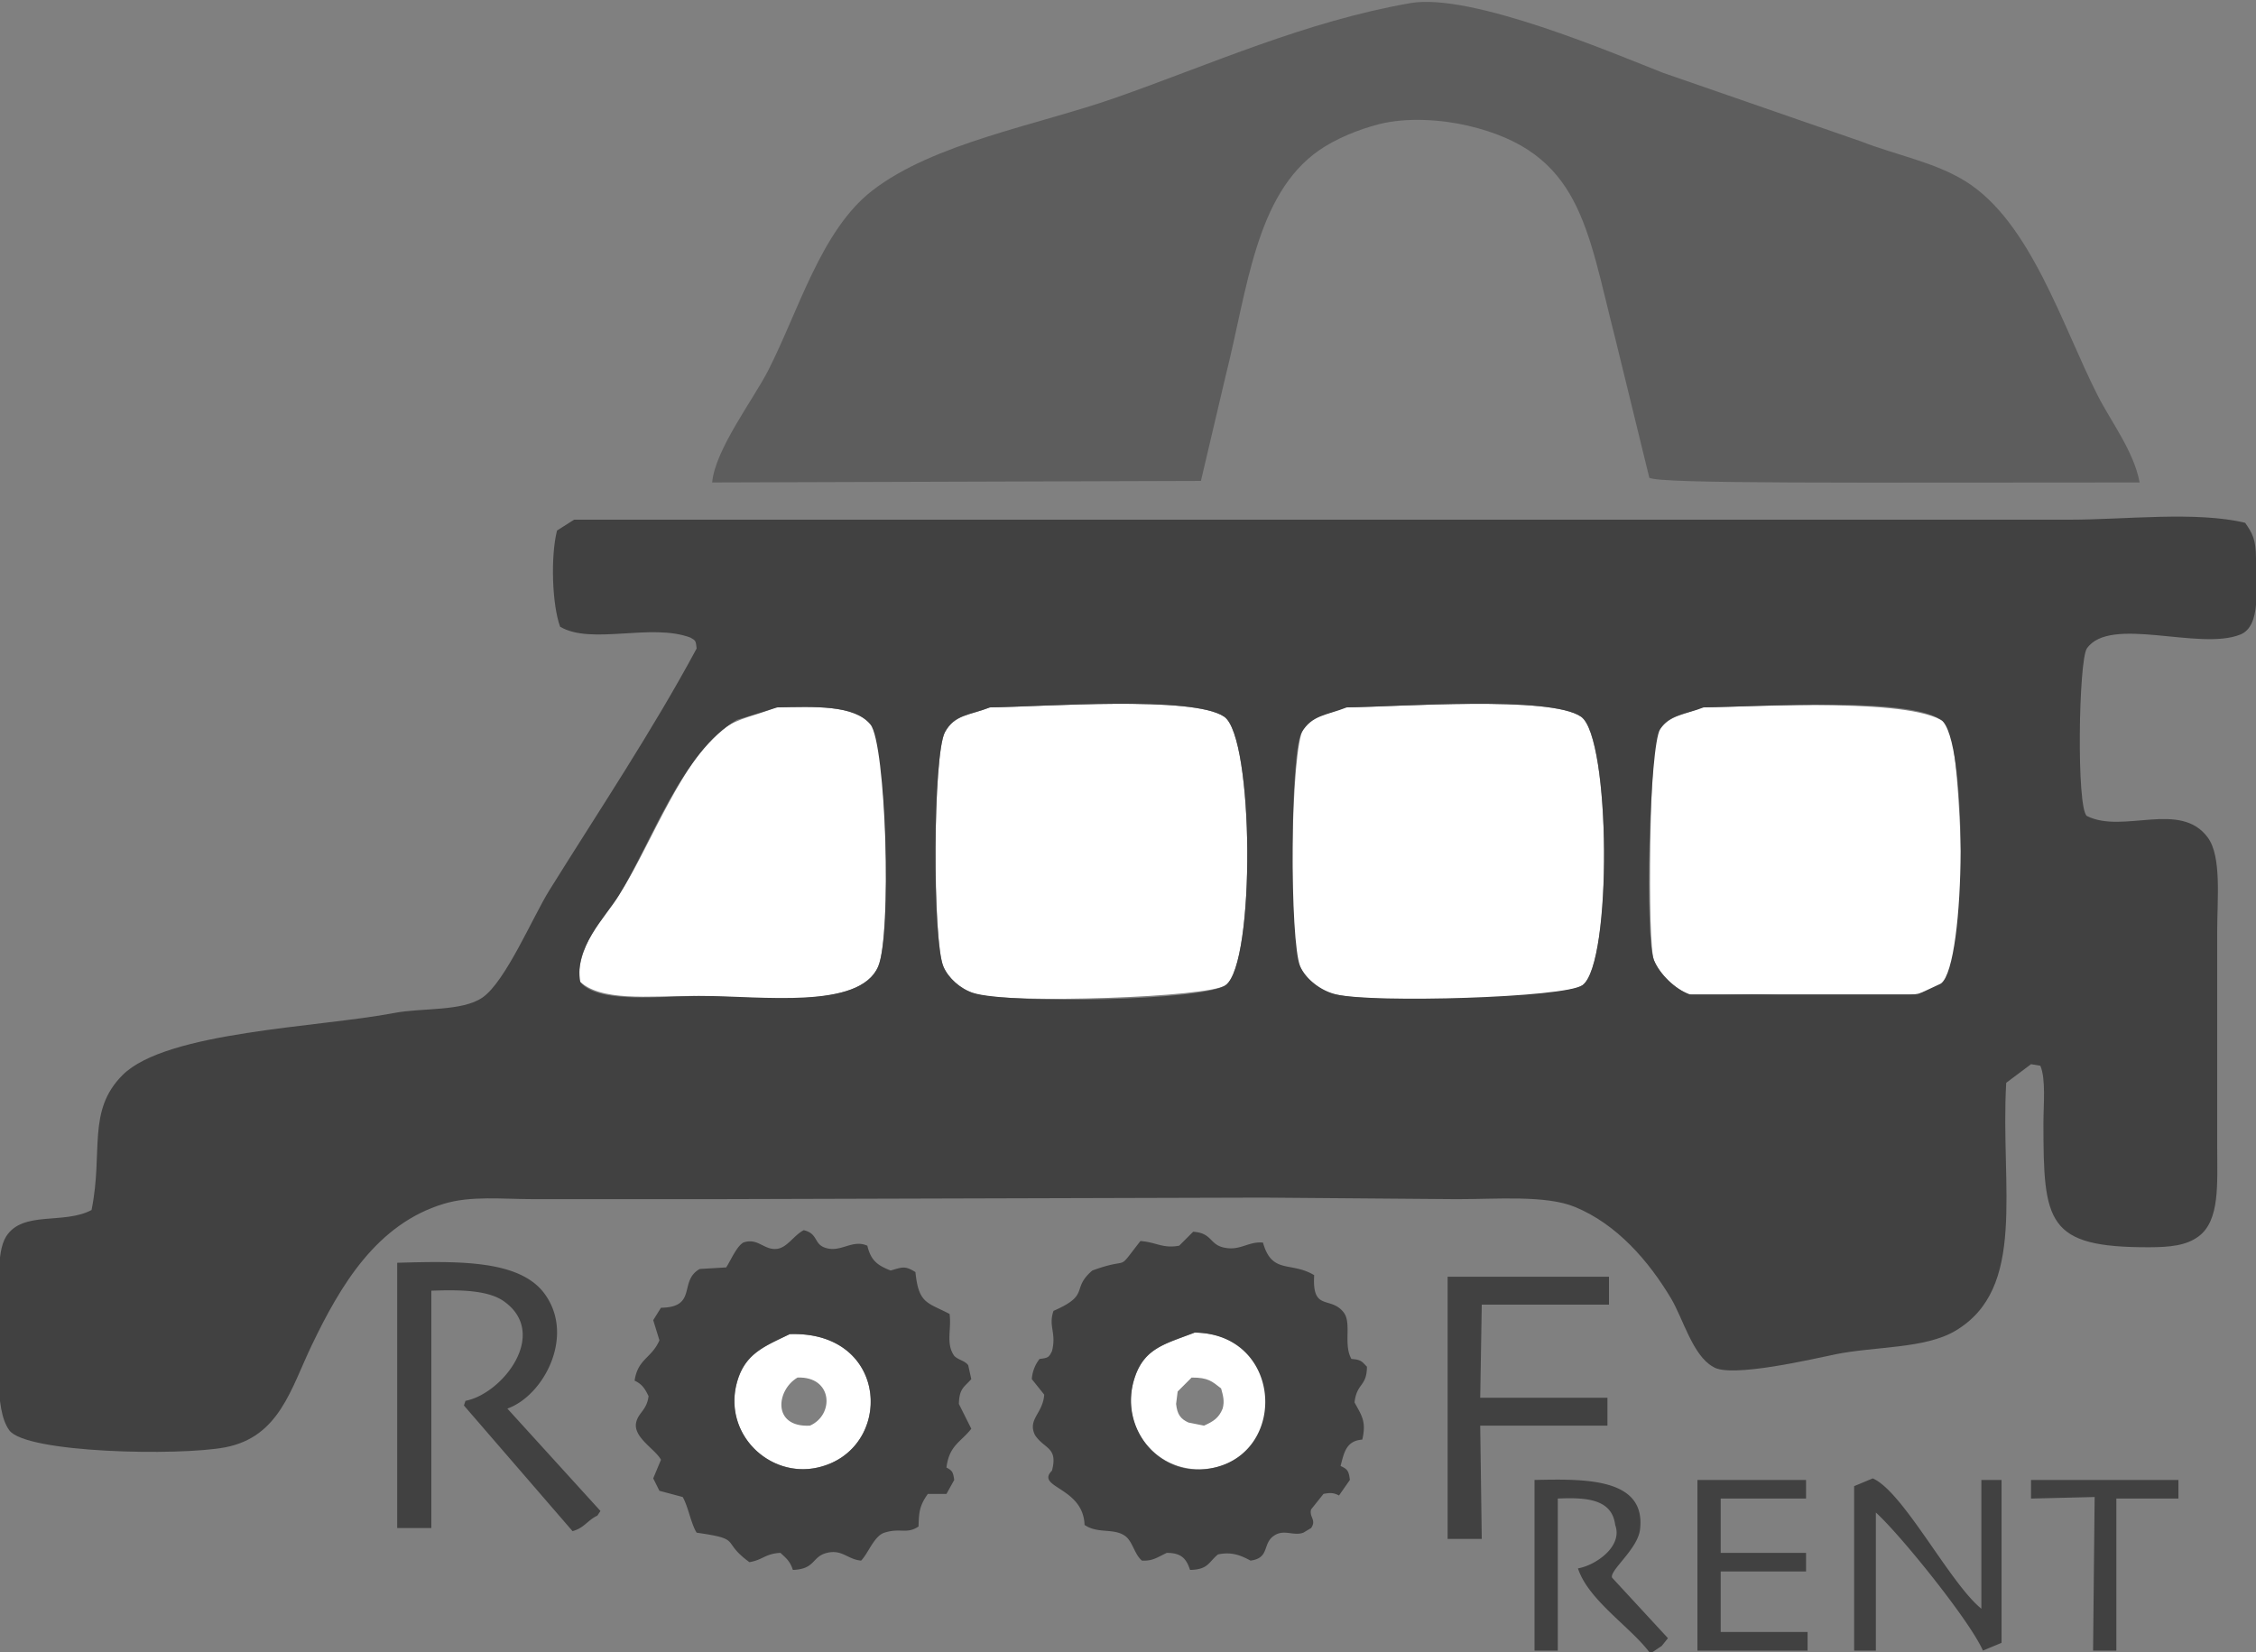
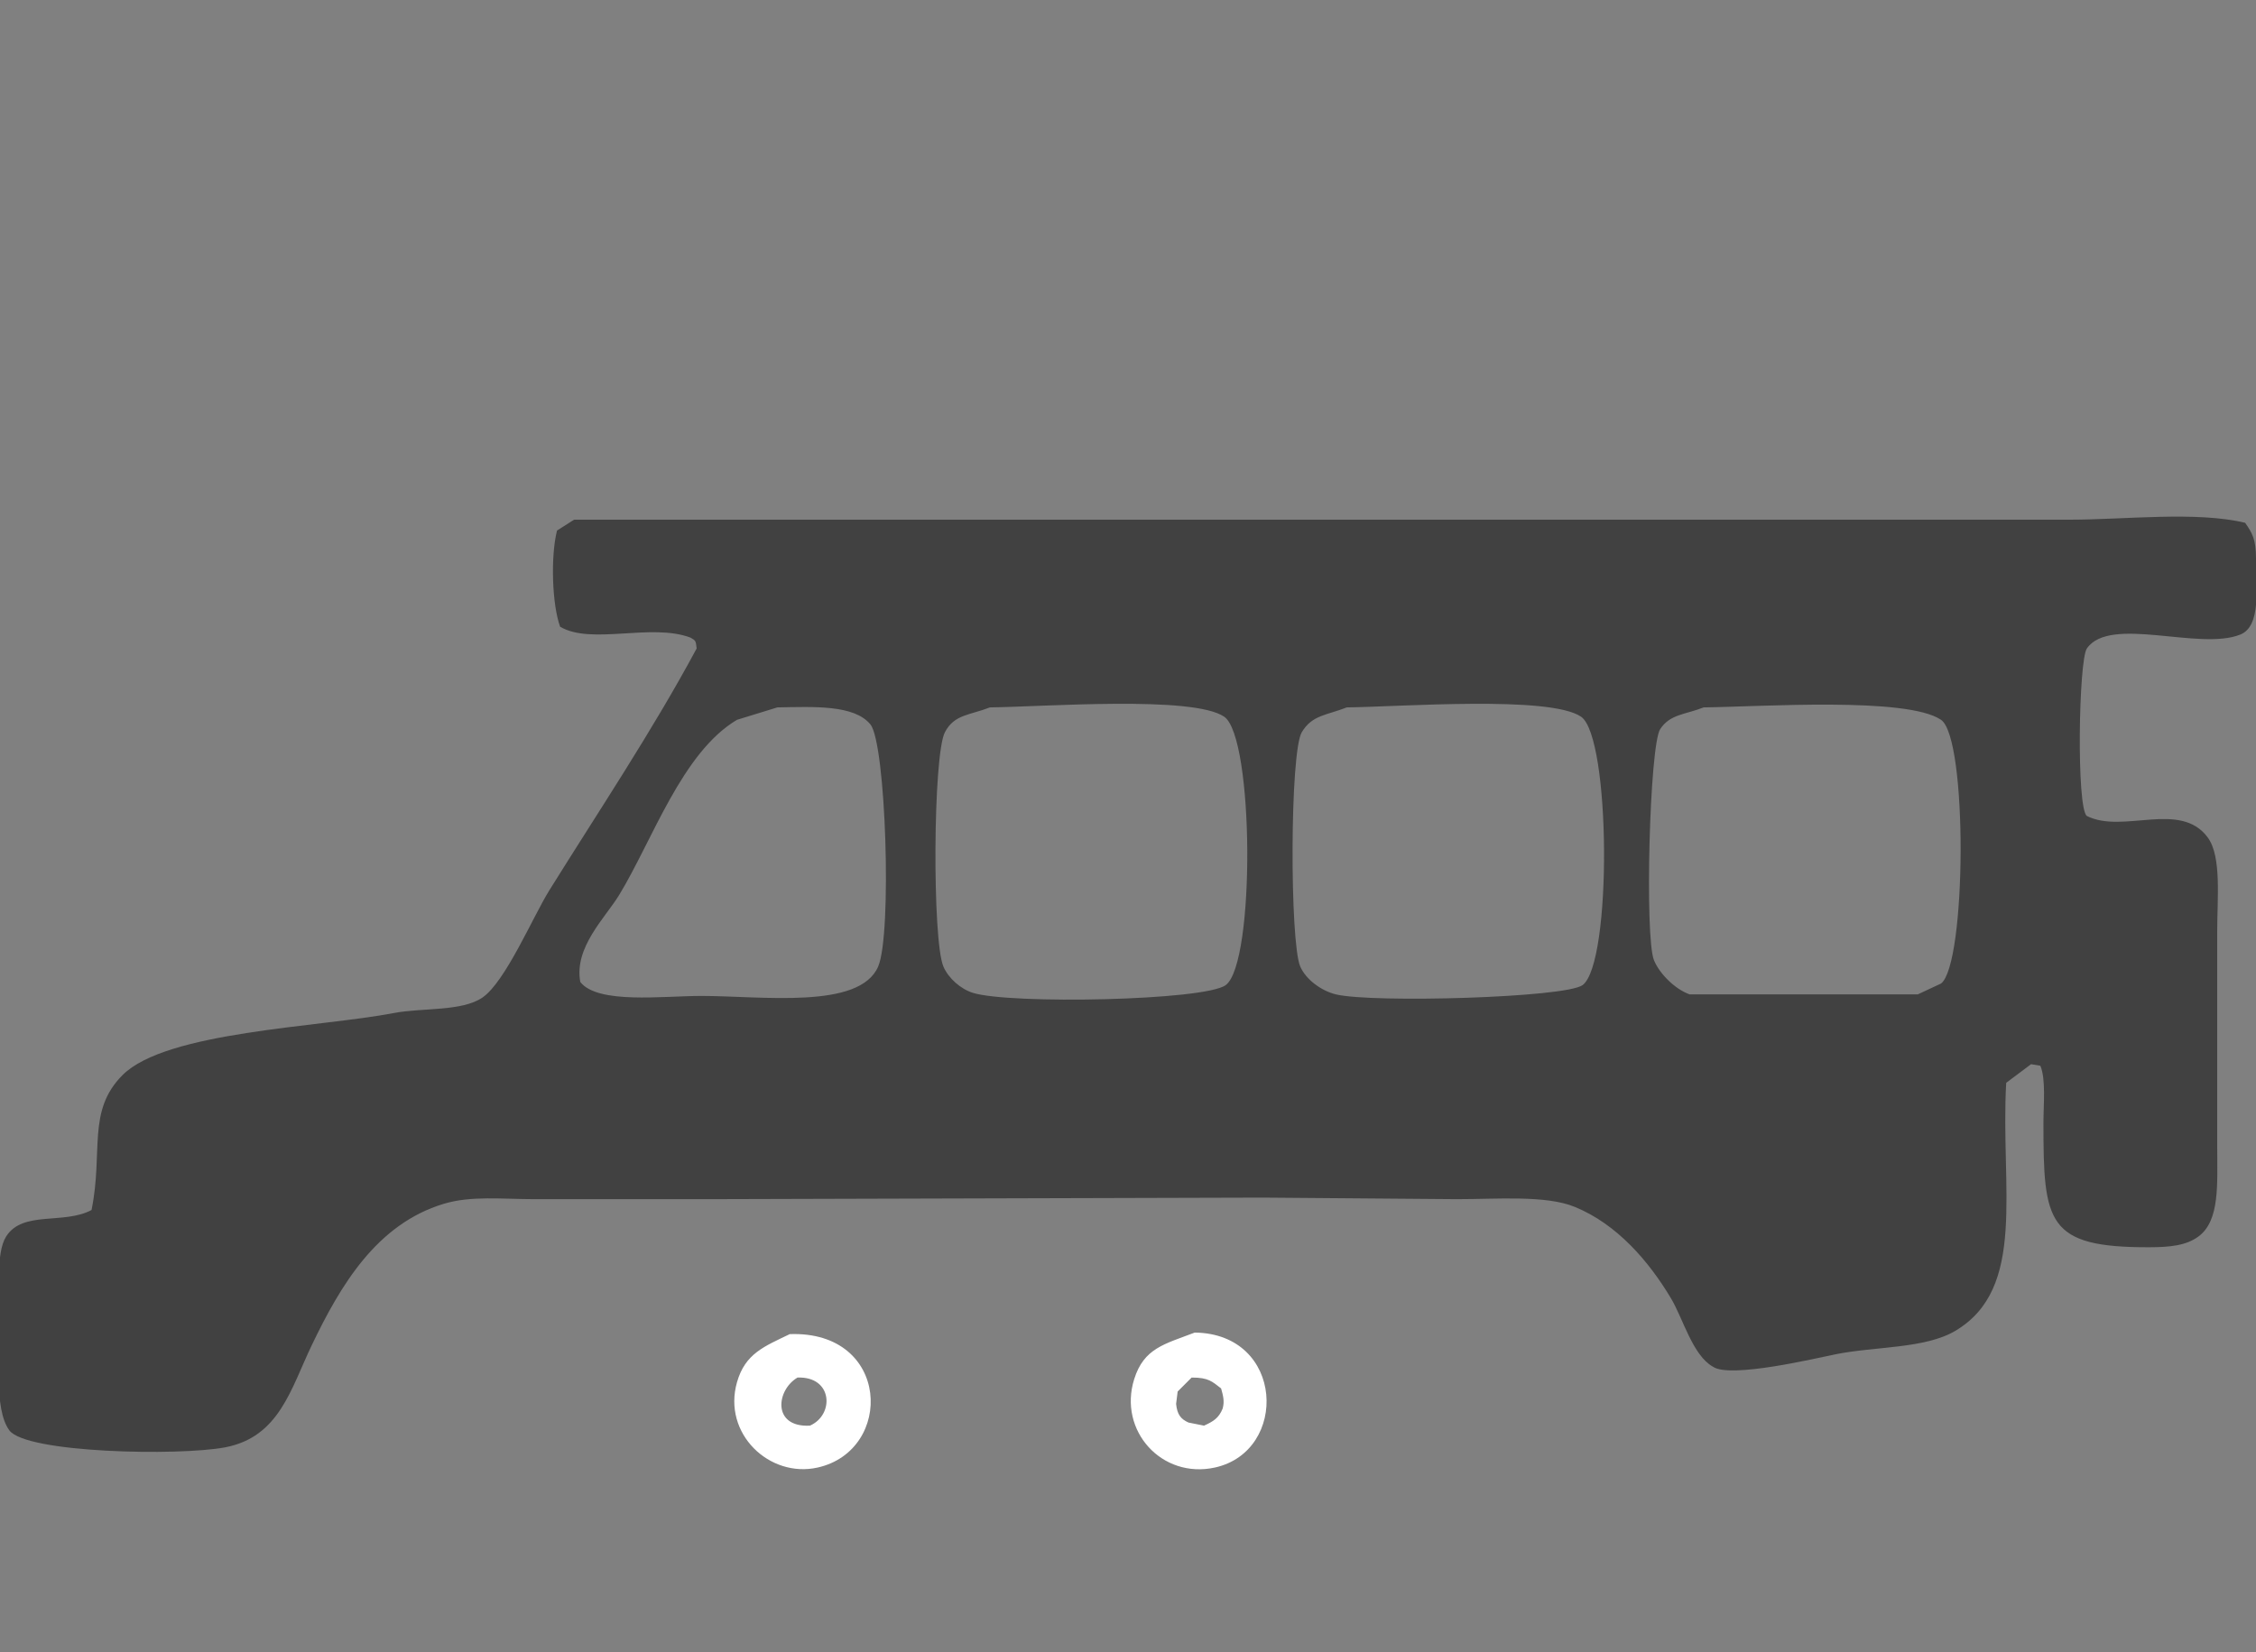
<svg xmlns="http://www.w3.org/2000/svg" width="200.07" height="146.544" viewBox="0 0 1454 1065">
  <rect x="0" y="0" width="1454" height="1065" fill="#808080" stroke="none" />
  <defs>
    <style>
      .cls-1 {
        fill: #fff;
      }

      .cls-1, .cls-2, .cls-3 {
        fill-rule: evenodd;
      }

      .cls-2 {
        fill: #414141;
      }

      .cls-3 {
        fill: #5d5d5d;
      }
    </style>
  </defs>
  <path id="Color_Fill_5" data-name="Color Fill 5" class="cls-1" d="M770,859c57.938,0.675,60.655,76.54,13,87-34.14,7.493-62.453-23.7-52-57C737.293,868.955,750.592,866.448,770,859Zm-261,1c64.942-2.343,67.315,74.92,18,86-31.049,6.976-61.446-21.858-52-55C480.306,872.384,492.719,867.907,509,860Zm5,28c-13.8,8.087-16.409,32.259,8,31C537.928,912.008,536.709,887.111,514,888Zm254,0-9,9q-0.5,4-1,8c0.7,6.734,2.9,9.722,8,12l10,2c5.9-2.688,9.51-4.808,12-11,1.354-4.823.23-8.572-1-13C781.27,890.6,778.913,887.938,768,888Z" />
-   <path id="Color_Fill_4" data-name="Color Fill 4" class="cls-2" d="M518,793c8.945,2.058,6.7,8.447,13,11,10.508,4.259,17.893-5.494,28-1,2.3,9.642,6.533,12.636,15,16,7.777-2.22,9.244-3.174,16,1,2.042,20.553,7.692,19.477,22,27,1.361,9.926-2.578,19.1,3,27,2.627,2.73,6.605,2.93,9,6q1,4.5,2,9c-4.534,5.194-7.736,5.872-8,16l8,16c-6.752,8.652-14.248,10.653-16,25,3.782,2.01,4.248,2.839,5,8l-5,9H598c-5.409,7.593-5.761,11.866-6,21-7.754,5.179-11.523.669-22,4-6.662,2.118-10.389,13.3-15,18-8.777-.77-12.143-7.36-22-5s-7.283,10.51-22,11c-1.8-5.69-4.279-7.5-8-11-9.984.55-11.2,4.52-20,6-18.98-13.863-3.8-14.687-34-19-3.693-5.831-5.4-16.776-9-23l-15-4-4-8q2.5-6,5-12c-3.624-6.846-18.022-14.429-16-24,1.354-6.41,6.851-7.821,8-17-2.271-4.744-4.147-7.769-9-10,2.09-14.171,10.959-14.38,16-26l-4-13,5-8c23.813-.308,11.209-17.345,25-25l17-1c2.879-4.243,6.5-13.254,11-16,9.539-3.417,13.4,5.226,22,4C507.48,804.076,511.7,796.244,518,793Zm251,1c11.981,0.8,10.556,7.788,19,10,10.958,2.87,16.332-3.971,26-3,5.8,20.711,17.965,11.907,33,21-1.5,23.732,10.552,13.084,19,24,5.313,6.9-.344,20.664,5,30,6.56,0.507,6.718,1.733,10,5-0.125,13.1-6.48,10.187-8,23,4.584,8.522,7.733,12.269,5,24-10.5.722-11.783,8.642-14,17,4.414,1.983,5.313,3.18,6,9l-7,10c-3.518-1.739-5.43-1.883-10-1l-8,10c-1.352,5.028,3.672,6.786,0,12l-5,3c-6.41,2.363-12.507-2.533-19,2-7.547,5.269-2.5,14.27-15,16-6.207-3.3-11.857-5.85-21-4-6.183,5.07-6.285,9.79-18,10-2.363-7.02-5.326-10.97-15-11-6.056,2.83-8.979,5.34-16,5-4.889-3.97-6.035-12.593-11-16-7.481-5.134-17.439-1.15-26-7-0.808-24.57-32.022-23.962-21-35,3.991-15.346-4.908-13.723-11-23-4.852-10.25,5.168-13.737,6-26l-8-10a23.768,23.768,0,0,1,5-13c5.479-.635,6-0.983,8-5,3.065-11.841-2.506-16.051,1-26,24.154-10.491,10.932-13.909,25-26,25.989-9.517,14.486,2.114,31-19,10.333,0.7,14.1,4.963,25,3ZM256,814c39.177-1.067,78.862-2.033,95,20,19.851,27.1-.536,65.657-24,74l60,66-2,3c-6.385,3-8.456,8-16,10l-70-81,1-3c23.692-4.531,54.053-43,25-64-10.341-7.475-28.708-7.646-47-7V985H256V814Zm677,9h104v18H955q-0.5,30-1,60h82v18H954q0.5,36.5,1,73H933V823ZM770,859c-19.22,7.423-32.92,10-39,30-9.959,32.766,17.694,65.359,52,57C830.386,934.454,825.782,859.9,770,859Zm-261,1c-16.126,7.837-28.941,12.394-34,31-9.011,33.137,20.651,62.089,52,55C576.386,934.833,573.878,857.839,509,860Zm768,94h13v105q-6,2.505-12,5c-8.38-19.18-53.23-74.744-69-89v89h-14V958l12-5c19.62,8.445,49.74,67.69,70,84V954Zm-273,12v98H989V954c31.72-.627,72.06-1.728,68,32-1.53,12.713-19.83,26.39-18,31l36,39c-1.33,1.67-2.67,3.33-4,5-2,1.33-4,2.67-6,4h-2c-12.61-16.61-39.35-33.58-46-54,11.13-1.86,29.16-14.006,24-28C1038.95,966.634,1023.27,965.1,1004,966Zm160-12v12h-55v35h55v12h-55v39h56v12h-71V954h70Zm145,0h95v12h-40v98h-15q0.495-49.5,1-99l-41,1V954Z" />
-   <path id="Color_Fill_3" data-name="Color Fill 3" class="cls-1" d="M500,456c24.906-.48,51.511-1.987,62,12,9.524,12.7,12.5,135.033,4,155-12.283,28.844-79.784,19-120,19-27.168,0-59.568,3.895-73-10-0.4-25.6,18.713-43.214,29-60,17.661-28.817,38.518-82.877,64-102C475.976,462.514,487.211,461.509,500,456Zm138,0c34.493-.483,131.014-7.7,151,6,19.163,13.134,20.164,158.908,1,173-11.028,8.109-136.853,11.851-160,6-9.375-2.37-18.533-9.65-22-18-6.836-16.463-6.758-137.345,1-151C615.523,460.518,624.722,461.25,638,456Zm229,0c33.9-.471,132.93-7.629,152,6,18.93,13.53,20.32,158.79,1,173-13.06,9.6-140.271,12.849-163,5-8.247-2.848-17.059-10.865-20-19-6.6-18.261-4.87-139.44,3-151C846.3,460.749,855.65,460.662,867,456Zm230,0c36.85-.545,140.53-6.642,158,11,7.77,7.847,12.2,127.093,7,149-1.6,6.721-7.04,15.353-12,19-19.45,14.3-89.76,6.014-121,6l-37,1c-10.92-2.609-22.08-13.295-26-23-4.54-11.233-2.52-137.24,2-146C1074.02,461.337,1084.15,461.277,1097,456Z" />
  <path id="Color_Fill_2" data-name="Color Fill 2" class="cls-2" d="M370,335h964c35.47,0,81.37-5.573,113,2,4.69,6.775,6.93,10.613,7,23,0.11,18.749,3.39,43.537-10,49-26.37,10.759-84.06-12.459-99,9-5.32,7.642-6.81,103.065,0,108,23.36,11.757,60.38-10.272,78,14,8.89,12.241,6,39.321,6,60V739c0,24.27,1.82,47.716-12,58-7.85,5.844-18.14,6.977-32,7-65.81.109-68-15.766-68-80,0-11.778,1.68-28.507-2-37l-6-1q-7.995,6-16,12c-3.81,67.75,13.66,132.629-33,160-19.55,11.47-51.43,9.847-77,15-12.5,2.519-68.01,15.756-79,8-13.04-7.212-19.31-31.121-27-44-14.38-24.09-34.87-47.876-62-59-18.774-7.7-50.1-4.983-76-5l-125-1-357,1H345c-21.764,0-41.3-2.341-59,3-43.4,13.1-66.661,52.809-85,91-13.537,28.191-20.942,59.391-56,66-29.744,5.607-128.255,3.723-139-11-10.2-13.979-6-48.858-6-72,0-17.077-2.971-42.058,4-53,10.694-16.784,37.055-7.454,55-17,7.691-37.66-3.129-63.874,20-87,28.181-28.176,126.564-30.713,175-40,18.118-3.474,43.786-.865,57-10,14.812-10.239,32.442-52.033,43-69,31.606-50.793,66.414-102.766,95-156-0.636-5.052-.479-4.957-4-7-25.3-9.515-63.86,4.932-84-7-5.145-14.051-6.248-45.143-2-62ZM501,456l-26,8c-35.482,21.046-54.511,77.761-76,113-8.888,14.576-29.116,33.641-25,56,11.3,14.448,53.059,9,78,9,39.126,0,102.05,8.921,114-19,8.964-20.945,4.957-143.751-5-156C550.592,454.2,524.537,455.585,501,456Zm137,0c-13,5.1-22.966,4.447-29,16-7.711,14.764-8.193,133.974-1,151,3.132,7.413,10.994,14.484,19,17,23.746,7.462,149.384,5.1,163-5,19.093-14.161,18.227-159.884-1-173C768.779,448.206,672.708,455.621,638,456Zm230,0c-13.181,5.182-22.312,4.849-29,16-7.715,12.863-7.769,135.216-1,151,3.569,8.322,13.525,15.717,23,18,23.408,5.64,147.95,2.208,159-6,19.01-14.127,18.14-159.921-1-173C998.824,448.212,902.675,455.619,868,456Zm230,0c-11.85,4.689-21.63,4.282-28,14-6.87,10.475-10.07,134.289-4,149,3.66,8.874,13.75,18.752,23,22h147l15-7c16.37-12.546,17.3-158.213,0-170C1229,449.016,1134.72,455.591,1098,456Z" />
-   <path id="Color_Fill_1" data-name="Color Fill 1" class="cls-3" d="M459,311c1.767-20.964,26.667-53.761,36-72,19.709-38.515,34.129-90.43,67-116,39.6-30.8,106.194-42.175,157-60C780.446,41.443,841.282,13.838,909,2c39.354-6.88,132.11,32.934,163,45l127,44c23.55,9.185,48.03,13.5,68,26,41.88,26.222,62.13,93.055,85,138,8.68,17.052,23.25,35.89,27,56-186.16,0-308.51,1-316-3q-10.995-45-22-90c-18.35-71.545-22.1-119.945-95-137-16.564-3.875-39.1-5.528-57-1-13.642,3.451-28.514,9.668-39,17-40.831,28.551-46.038,89.726-60,145q-8,34-16,68Z" />
</svg>